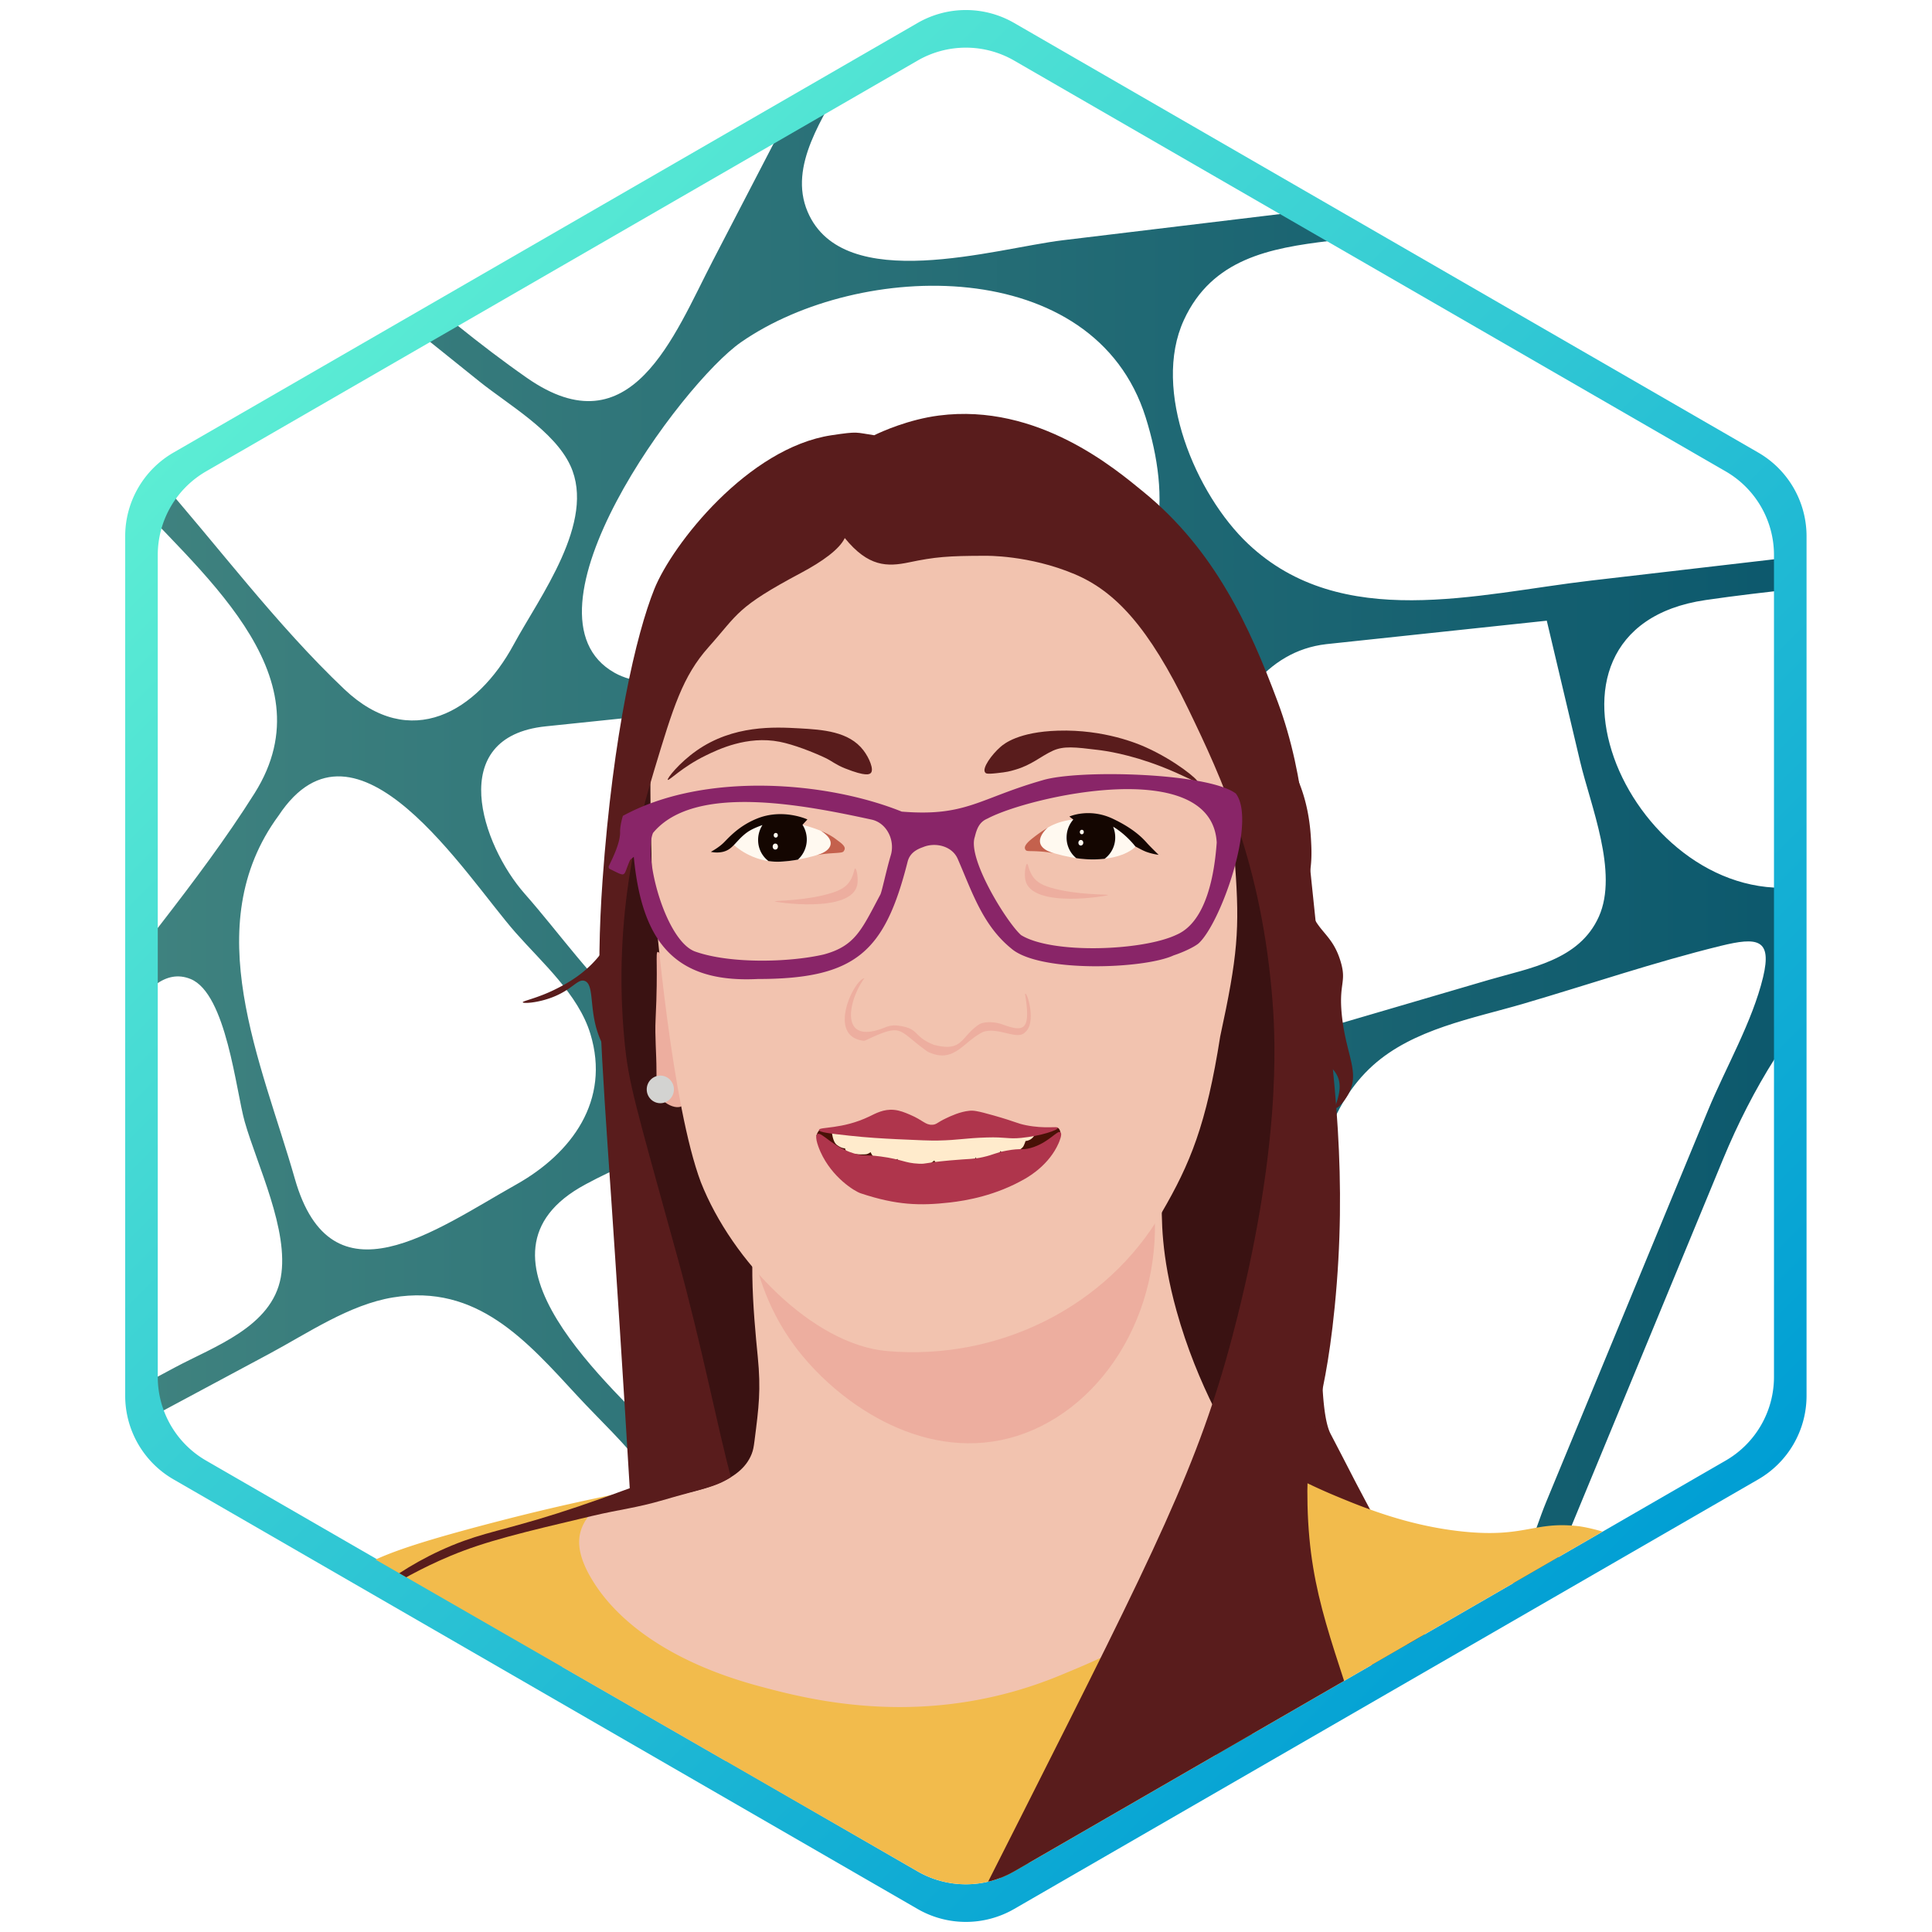
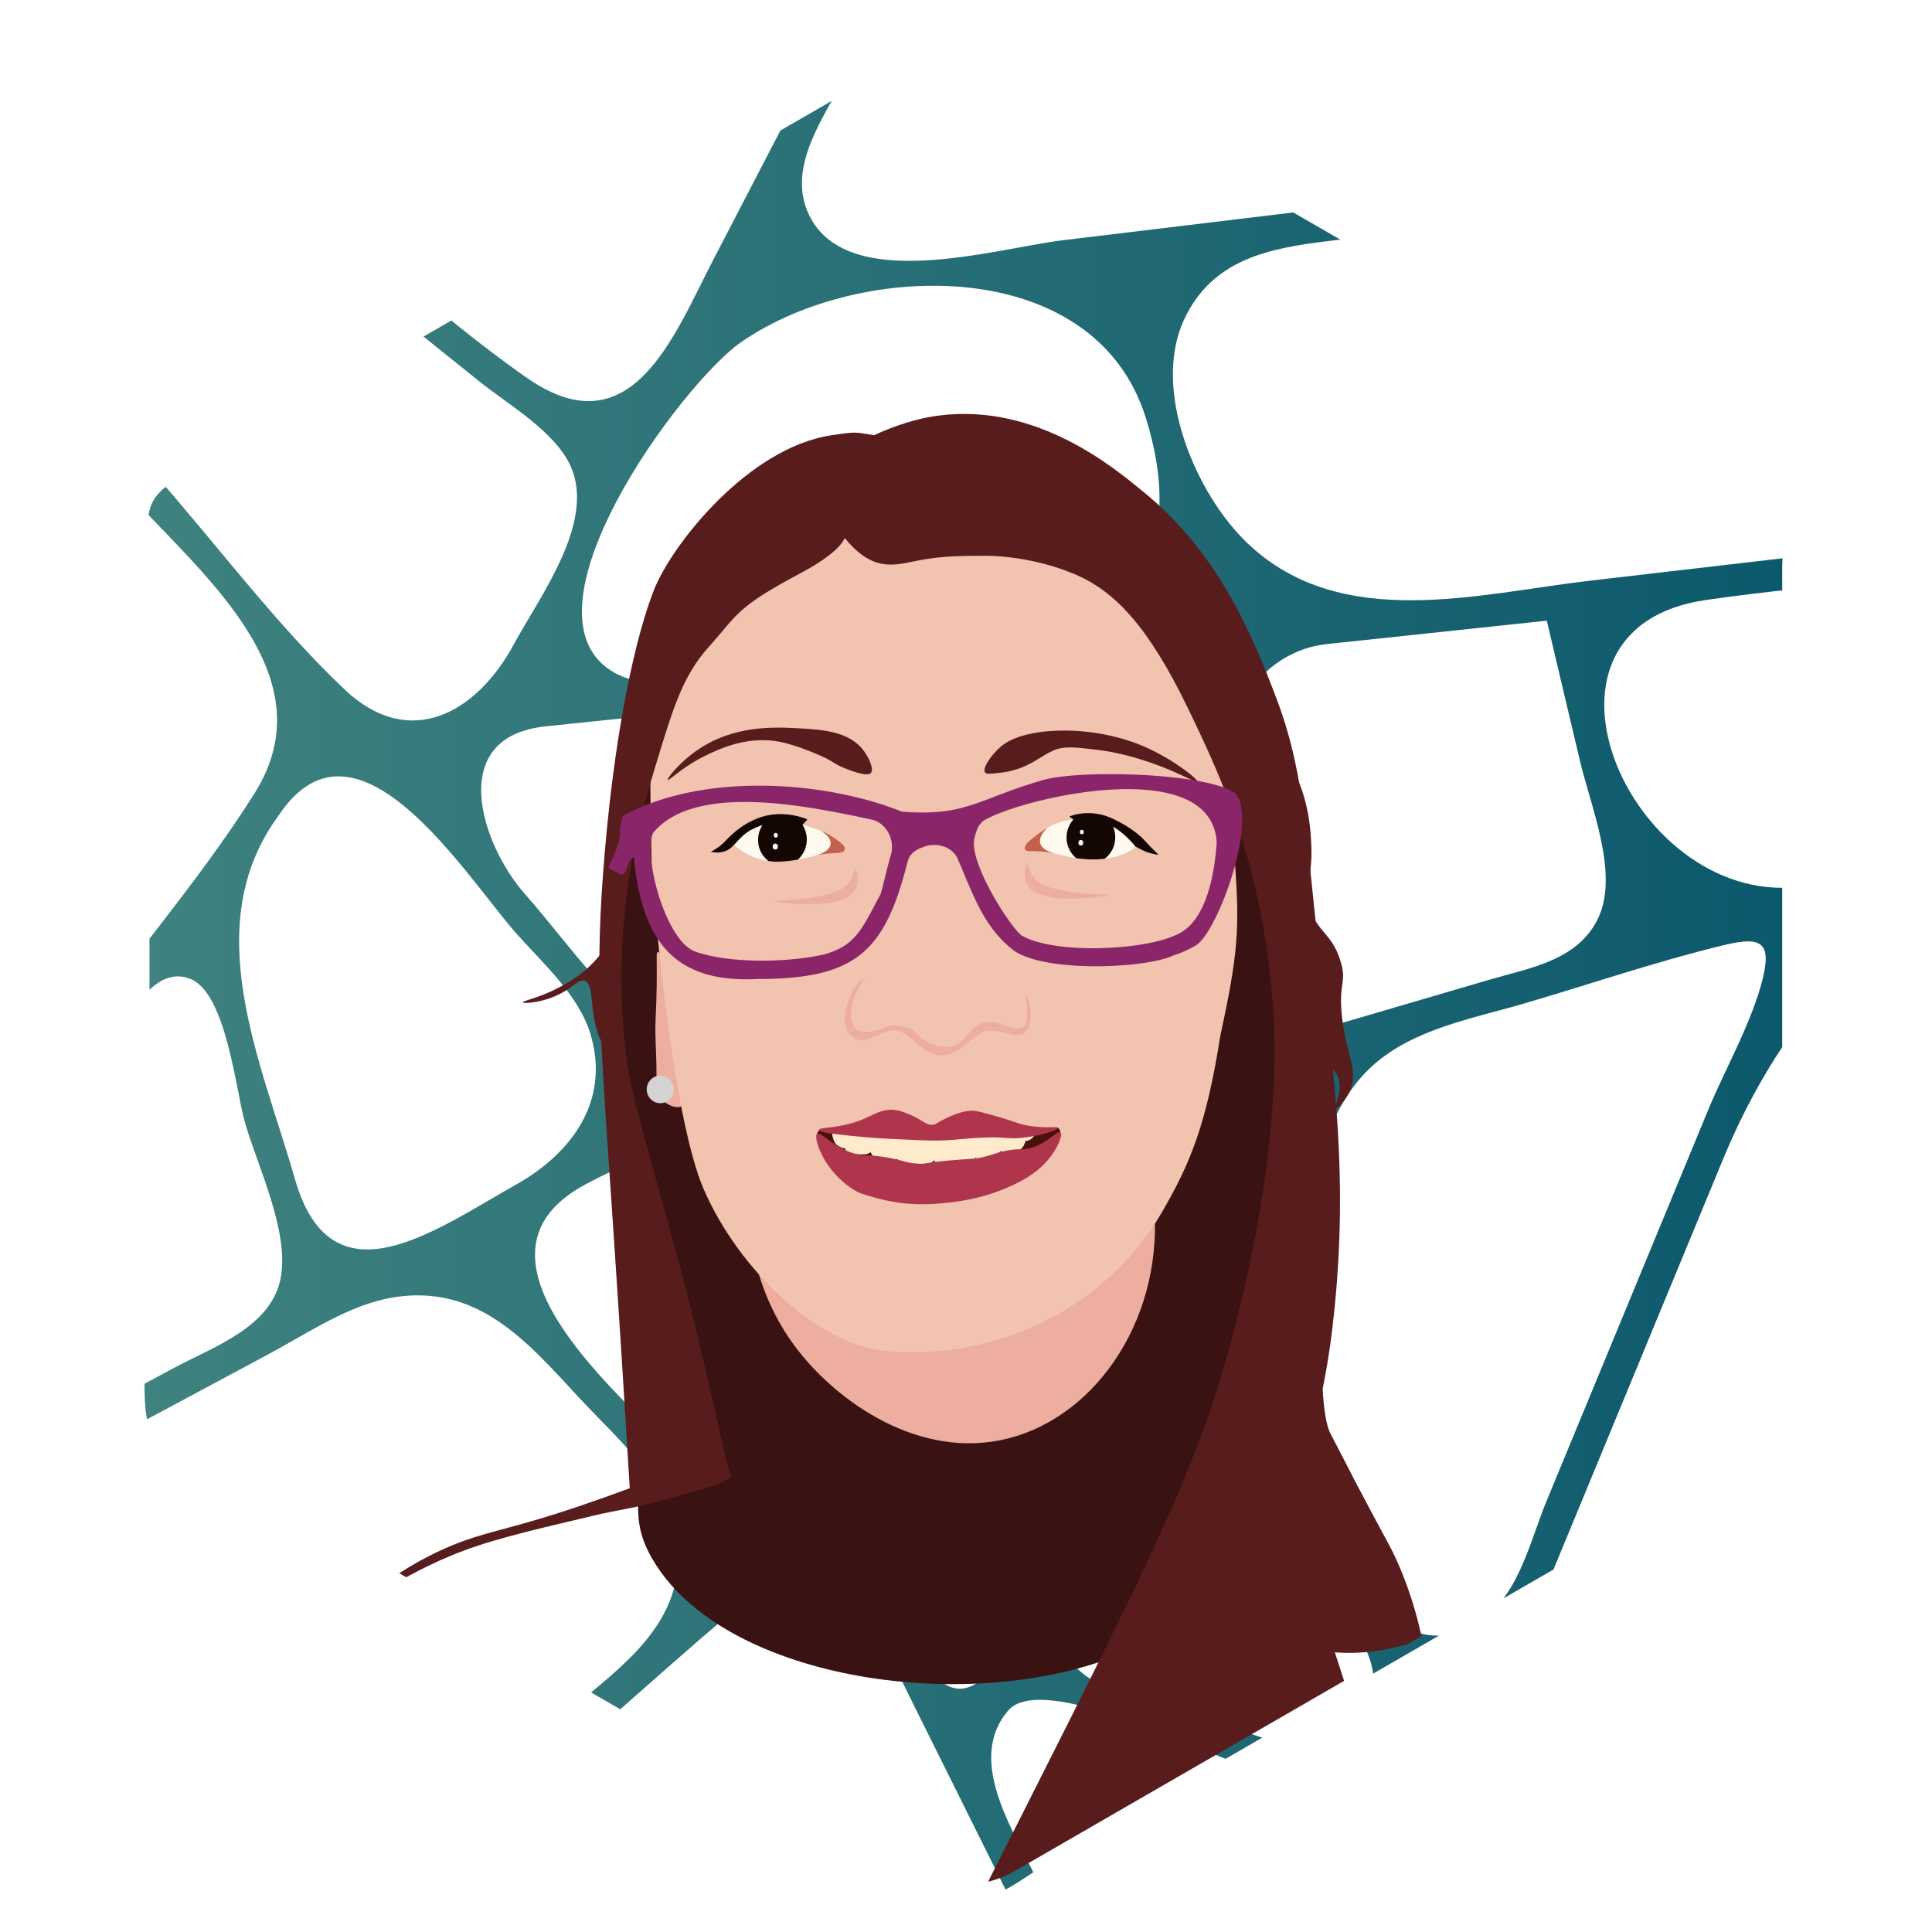
<svg xmlns="http://www.w3.org/2000/svg" id="Livello_1" data-name="Livello 1" viewBox="0 0 3840 3840">
  <defs>
    <style>.cls-1{fill:none;}.cls-2{clip-path:url(#clip-path);}.cls-3{fill:url(#Sfumatura_senza_nome);}.cls-4{fill:url(#Sfumatura_senza_nome_2);}.cls-5{clip-path:url(#clip-path-2);}.cls-6{fill:#591c1c;}.cls-7{fill:#3a1212;}.cls-8{fill:#f2c3af;}.cls-9{fill:#edae9f;}.cls-10{fill:#d3d3d1;}.cls-11{fill:#f2bb4c;}.cls-12{fill:#fff9f0;}.cls-13{fill:#140601;}.cls-14{fill:#c4614d;}.cls-15{fill:#892568;}.cls-16{fill:#491107;}.cls-17{fill:#ffebcc;}.cls-18{fill:#af354c;}</style>
    <clipPath id="clip-path">
      <path class="cls-1" d="M1919.75,46.58,905.53,632.14,360.39,946.87c-87.17,50.33-63.27,81.31-63.27,185.88v1447c0,70-28.65,228.51,11.53,284,26.49,36.58,115.81,66.86,154.15,89l273,157.62L1426,3508.82l296.31,171.08c50,28.87,115.41,85.13,171.81,99.19,72.11,18,155.41-60.14,223-99.19l650-375.3,617-356.22c81.7-47.17,147.41-55,158.17-142.79,23.1-188.39,0-394.57,0-584.14V1124.78c0-31.79,15.06-108.68,0-137.86-33.18-64.33-224.29-133-285.87-168.57L2010.56,99Z" />
    </clipPath>
    <linearGradient id="Sfumatura_senza_nome" x1="-100.19" y1="1890.32" x2="4062.09" y2="1890.32" gradientTransform="matrix(1, 0, 0, -1, 0, 3839)" gradientUnits="userSpaceOnUse">
      <stop offset="0" stop-color="#458781" />
      <stop offset="1" stop-color="#04526a" />
    </linearGradient>
    <linearGradient id="Sfumatura_senza_nome_2" x1="617.44" y1="3221.35" x2="3222.04" y2="616.75" gradientTransform="matrix(1, 0, 0, -1, 0, 3839)" gradientUnits="userSpaceOnUse">
      <stop offset="0" stop-color="#5cedd4" />
      <stop offset="1" stop-color="#009ed4" />
    </linearGradient>
    <clipPath id="clip-path-2">
      <path class="cls-1" d="M3525.93,2736.71a192,192,0,0,1-96,166.28L2015.75,3719.46a192,192,0,0,1-192,0L409.56,2906a192,192,0,0,1-96-166.27V1103.18a192,192,0,0,1,96-166.27L1823.74,120.43a192,192,0,0,1,192,0L3429.93,936.91a192,192,0,0,1,96,166.27Z" />
    </clipPath>
  </defs>
  <g id="Mesh">
    <g class="cls-2">
      <path class="cls-3" d="M4040.45,1698.56c89-87.78-124.23-31.49-141.1-26.54-101.37,29.71-205.73,71.8-310.34,88.76-341.63,55.4-595.15-510.46-198.82-568.17,120.2-17.5,241.8-28.1,362.46-42.12,43.92-5.11,169.33-35.71,69.16-73.22-54.83-20.53-188.06,21.86-245.28,28.51l-414.29,48.15c-226.12,26.28-495.52,102.37-681.41-72.9-104-98.09-192.06-305.29-127.76-445,56.15-122,171.18-142.95,289-157.15l395-47.61c44-5.31,203.76,2.79,237.86-28.68,64-59.1-25.27-60.53-64.72-57.41-94.17,7.46-188.41,22.72-282.19,34l-816,98.37c-132.71,16-435.74,110.09-506.78-56.56-39.33-92.24,33.07-189.15,74.08-268.19l185.54-357.6c12.21-23.53,100.36-189.62-4.55-131.81-31,17.1-64.38,124.08-80.18,154.54L1416.87,518c-77.42,149.22-162.1,377.61-369.28,233.25C856.69,618.24,689.57,450.72,502,313c-37.64-27.63-112.68-62.21-79.73,19,23.53,58,166.16,133.45,214.1,172L953,758.31c56.55,45.42,148.81,98.23,180.68,167.16,51.64,111.72-61.65,261.19-112.73,355.69C948.58,1415.05,815.38,1494.11,684.5,1370c-135.79-128.77-252.59-286.36-376.29-426.59l-256.66-291C31.81,630.08-35.52,523.49-72.72,533c-78.4,20,34,115,53.16,136.75L242.58,966.91C387.64,1131.36,657,1336.69,506.14,1576.42c-112.68,179-256.4,340.65-378.07,513.78C93.73,2139.07,78,2215.54,155,2162.88c60.88-41.61,122.75-258.26,223.88-217,71.09,29,90.09,222.48,107.53,283.7,24.65,86.51,88.48,215.94,71.71,309.17-17.77,98.79-133,137.6-211,179.44L-9.63,2909.3c-30.44,16.31-148.32,89.16-43.22,96.62,53,3.76,179.3-96.09,224.16-120.13l364.26-195.21C611.93,2649.65,694.3,2593,781,2578.77c167.62-27.52,265.85,86.55,366.87,195.94,88.24,95.56,206.68,189.64,199.58,332.41-6.9,138.86-129.37,217.51-224.45,300.43-24.93,21.75-211.23,145.5-146.1,184.29,44.81,26.69,165-114.82,194.08-140.22,96.75-84.38,192.13-170.68,290.4-253.27,198.25-166.62,281.7,43.63,359.55,200.14l348.83,701.29c12.07,24.26,45.93,135.52,78.73,143.89,97.11,24.78-7.47-146-16.13-163.4l-180.83-363.55c-44.44-89.35-128.51-223.2-47.7-316.91,67.35-78.1,381.62,81.7,471.68,110.93,220.64,71.62,448.57,172.38,675.81,219.37,68,14.06,103.62-1.13,58.19-70.85-28.14-43.18-82.66-82-119.2-118.18-25.16-24.93-110.89-83.25-118.71-117.68-6.83-30.08,21.92-76.05,35.53-109l133.4-322.8,284-687.23C3541.7,2021,3739.39,1793.08,4040.45,1698.56Zm-966.09-464.89,66.29,280.07c20.63,87.13,76.49,220.28,37.28,308-39,87.33-137.09,101.93-219,125.94l-373.37,109.44c-58.42,17.12-173.62,76.86-237,61.71-109.71-26.22-48.57-158.59-29.72-229.76,48.45-182.91,75.43-580.67,317.06-608.75M2175.61,2429.54c28.91-119.16,92.43-203.89,210-246.41,64.44-23.29,149.52-62.51,174.34,22.72,11.57,39.74-6.36,108.6-8.73,149.24l-17,290.54c-4.43,75.75-1.73,156.15-13.52,231.13-8.34,53-3.62,67.5-56.9,43.2-64.3-29.33-133.37-130.6-183.16-181.59C2197.59,2653.3,2142.92,2552.94,2175.61,2429.54Zm-310.09,7.19C1753.86,2375,1414,2262,1552.45,2092.91c104.25-127.29,266.41-231.85,390.22-339.6,46.77-40.7,330.43-349.38,395.51-278.35,33.59,36.67-12.21,134.09-22.74,173.85L2226.11,1986c-40.83,154.17-93.11,598.57-360.59,450.73ZM2277.06,829.41c49.4,157,45.3,327.15-119.31,415.68-78.88,42.42-182,40.93-269.24,50l-397.76,41.31c-77.25,8-196.65,41.39-268.94,1C1015.37,1221.94,1354.5,762.14,1473.07,680,1709.27,516.2,2175.05,505.21,2277.06,829.41ZM1084.59,1443.67,1615,1388.58l328.85-34.16c60.42-6.27,135.76-27,179.77,27.66,102.32,127.11-258.68,353.05-332.65,417.42-135.55,118-341.18,381.36-532.23,219.1-80.52-68.39-146.21-163.3-216-242.37C957.3,1679.31,884.69,1464.44,1084.59,1443.67ZM553.74,1621C708,1388.18,925,1740.52,1025,1853.89c52.68,59.73,124.4,122.39,148.33,200.66,40.58,132.78-37,237.84-147.32,299.76-161.22,90.53-367.22,244-440-11.47C520.14,2111.7,391.87,1841,553.74,1621Zm610,733c119.48-64,223.81-96.85,354.36-35.31,76,35.82,148.57,82.13,222.06,122.76,57,31.52,163.45,68.13,197.4,130,56,102-52.54,171.68-117.93,228.71-161.63,140.89-307.86,269.12-492.17,73.6-108-114.63-424.1-380.23-163.74-519.71Zm664.44,524.56c77.9-67.94,230.64-264.59,340.07-160.44,98.81,94-42.6,283.72-87.29,375.51-31.57,64.85-110,330.11-213.13,246.72-39.44-31.89-67.74-123-87.36-168.64-44-102.24-42.82-214.26,47.69-293.2Zm568.75,66.28c93.47,92.66,199.29,180.7,283.86,281.41,54.85,65.32,75.9,150.47,1.85,214.09-64.45,55.35-135.77,25.53-205.61,2.86-108.79-35.32-393.91-69.9-377-229.14,11.65-109.91,163.16-401.85,296.88-269.27Zm192-125.63c12.25-209.23-31.37-547.24,139.54-701.35,80.8-72.85,198.4-93.31,299.93-123.07,130.2-38.16,260.18-82.59,392-114.88,72.33-17.72,102.15-14.14,83.87,62.23C3483,2030.71,3429.91,2122,3395.18,2206l-321.93,779c-26.48,64.09-49.76,160.15-101.3,210.49C2759.35,3403.11,2580,2972.72,2589,2819.16Z" />
    </g>
  </g>
  <g id="Logo">
-     <path class="cls-4" d="M3494.67,899.53,2015.75,45.67a192,192,0,0,0-192,0L344.82,899.53a192,192,0,0,0-96,166.28V2774.09a192,192,0,0,0,96,166.27l1478.92,853.86a192,192,0,0,0,192,0l1478.92-853.85a192,192,0,0,0,96-166.28V1065.8A192,192,0,0,0,3494.67,899.53Zm31.26,1837.18a192,192,0,0,1-96,166.28L2015.75,3719.46a192,192,0,0,1-192,0L409.56,2903a192,192,0,0,1-96-166.27V1103.18a192,192,0,0,1,96-166.27L1823.74,120.43a192,192,0,0,1,192,0L3429.93,936.91a192,192,0,0,1,96,166.27Z" />
-   </g>
+     </g>
  <g class="cls-5">
    <path class="cls-6" d="M1721.18,1092c52.45,8.47,58.88,17.06,122.68,30.89,54.44,11.79,74.38-5.33,144.44-10.44,48.68-3.56,152.08-11.11,224.48,41.76,24.34,17.77,25.89,28.29,95.71,163.58,82.35,159.55,87.39,158.88,104.41,207.08,24.51,69.4,33.23,125.13,45.25,201.86,6.77,43.25,12.63,98.44,24.36,208.82,3.41,32.07-1.44,61.59,10.44,100.93,13.63,45.14,37.46,78.36,56,99.77-.35,6.71-2.38,30.31-21.18,50.76-18.56,20.2-41.37,24.16-48.14,25.23-36.72,5.81-64.09-15-69-18.85-6.88,29-15.63,60.24-26.83,93.24A1031.56,1031.56,0,0,1,2343.29,2388c-.77,48.72-5.64,97.44-6.61,146.17-.8,40.32-1.26,80.65-2.61,120.95-.78,23.51,2.38,501.53,15.75,518.33,9.74,12.23,24,17.56,57.43,24.36,40.14,8.16,60.21,12.24,89.4,12.18,91.21-.2,57.11,63.88,148,73.31,41.73,4.32,103.42,3.39,182.07-24.8-14.44-68.35-34.31-120.21-49.6-154.66-13-29.22-17.81-35-72.43-138.35-22.12-41.82-8.18-16-60-115.5-44.73-85.8,10.81-593.08-.56-634.92-9.23-34-20.9-92.56-9.14-97.23,6-2.38,17.94,9.15,23.5,21.53,12.61,28.11-8.08,60.12-3.27,62.65,3.42,1.79,17-12.71,25.45-28.72,22.12-41.64-4.25-75-13.05-150.09-8.17-69.69,10-69.37-3.26-112.89-17.1-56.27-47.62-57.53-62.65-110.29-12.69-44.58,7.82-48.18,4.57-120.07-1.35-29.73-4.42-97.66-43.07-162.49-15.24-25.57-26.24-34.24-40.46-66.56-14.15-32.16-15.05-50.35-22.84-84.4-17.55-76.73-30.72-134.28-74-176.63-16.2-15.86-35.92-28.91-52.2-60-12.53-23.94-9.19-32.14-17.4-49.6-16.54-35.15-45.76-35.31-122-78-52.82-29.56-83.54-47.18-111.15-82.95-15.16-19.65-16.37,10.08-32.41-7.25-35.55-38.41-79.26-51.17-94-55.47-13.54-4-80.47-23.51-145.52,5.88-39.12,17.67-40.92,36.5-74.39,40.45-21.58,2.56-15,34.42-77,26.24-42.46-5.6-56.54-4.13-68.52,3.92-16.42,11-20.49-16.68-35.25-7.32-25.32,16.07-10.57,48.22-45.64,56.65-26.07,6.26-40.56,28-54.16,47-66.84,93.49-45.23,20.26-99.66,104.83-28.76,44.67-115.43,135.93-136.7,292.76-11.56,85.2-40.12,109.6-39.15,208.82.45,46.66,23.16,90.2,15.75,152.73-6.24,52.64-29.29,88.34-34.8,96.58-32.22,48.08-76.89,70.78-99.19,81.78-35.1,17.32-64.2,22.57-63.52,25.24s29.72,1.5,60-10.44c39.1-15.4,49-36.46,62.64-32.2,18.81,5.87,10.2,48.87,24.36,96.58,25.89,87.19,111,133.51,112.25,132.26.84-.86-35.92-26.19-63.52-76.57-22.1-40.34-52.94-106.73-32.19-125.29,13.2-11.83,41.16.21,42.63.87,25.5,11.36,32.25,37.51,33.06,40.89a753.76,753.76,0,0,1-13-150.53c.78-49.2,6-64.15,10.44-137.47,5-83-.63-82.1,3.48-143.56,5-74,8.93-133.22,37.42-203.61a479.9,479.9,0,0,1,80.92-132.25c48.92-56.82,97.81-86.62,139.21-111.37C1619.55,1089.93,1663,1082.64,1721.18,1092Z" />
    <path class="cls-7" d="M1321,1360.44c-99,122.43-100.42,281.84-102.83,558.59-2.43,277.87,53.71,321.29,66.84,652.57,14.73,371.6-52,415,10.28,524.67,175,307.88,914.1,340.28,1115.79,54.81,32.24-45.63,28.92-68.49,92.56-451.58,70.82-426.38,75.44-401.14,82.27-482.9,17.55-210.2,47.81-572.75-154.26-806.57C2161.74,1097.68,1540.81,1088.72,1321,1360.44Z" />
-     <path class="cls-8" d="M1513.85,2375.83c-30.73,85.79-16.08,235.51-7.71,321.06,6.43,65.71,2.15,99.28-6.43,166.41-1.62,12.69-2.72,19-5.78,26.75-22.3,56.53-101.51,71.31-156.19,83.53-165.26,37-251.8,56.32-281.51,106.15-39.13,65.63,19.81,185,78.84,255.81,211.76,254.14,671.63,180.51,918.68,141,49.27-7.89,634.55-105.22,642.74-283.65,3.27-71.37-89-85.39-212.53-271.47-34.79-52.4-104.12-166.75-145.69-316.72-61-220,2.68-282.58-56.56-360.21C2143.87,2063.81,1598.53,2139.51,1513.85,2375.83Z" />
    <path class="cls-9" d="M1493.29,2467.19c7.77,48,27.55,128.26,84.84,206.21,82.12,111.74,250.14,230.77,426.77,185.33,178.73-46,312-246.39,287.95-475.07-50.87,44.77-161.94,129.89-326.51,161.84C1731.68,2591.05,1547.7,2497.52,1493.29,2467.19Z" />
    <path class="cls-9" d="M1353.6,2199.2c-9.52,4.36-25.42-2.28-34.28-10.44-15-13.77-14.58-36.18-14.57-61.78,0-33.64-3.35-67.32-1.71-100.93,5.25-108-.68-133.22,4.28-134C1324.13,1889.46,1399.46,2178.19,1353.6,2199.2Z" />
    <ellipse class="cls-10" cx="1312.44" cy="2165.27" rx="27.01" ry="27.43" />
    <path class="cls-8" d="M1945.77,982c-231.82-30.1-454.34,34.91-606.75,294.94-51.45,103.24-48.86,217.61-43.7,446.37,7.66,114.83,41.19,476,97.7,626.47,62,157.25,222.82,322.78,370.33,335.59,223.55,19.41,437.59-90.23,545.06-274.26,57.45-98.38,89.35-176.1,116.84-351.08,34.71-160.22,39-212.52,29.57-340.63-14.71-191.39-22.07-287.09-47.56-355C2339,1182.46,2160,1020.24,1945.77,982Z" />
-     <path class="cls-11" d="M439.2,3412.11c24.56-46.1,112.72-211.63,293.09-305.4,44.82-23.3,119.06-47.34,270-86.14,129.2-33.23,237.06-54.6,311.08-67.87-82.6,6.27-145.4,41.34-159.4,91.36-5.68,20.29-5.84,52,28.28,104.41,25.64,39.36,105.59,144.07,329.08,203.6,96.84,25.8,331.58,88.32,599-23.49,86.37-36.11,234.57-93.24,334.22-248,42.68-66.25,63.6-130,74.56-174.88a1124.05,1124.05,0,0,0,136.26,67.86c55.55,23.12,144.14,59.29,252,70.48,124.45,12.92,141.59-21.25,231.39-10.44,0,0,150.91,18.16,272.52,154,180.34,201.45,25.43,821.87-303.37,1174.62C2417.26,5103.13,761.45,4875.86,439.2,4195.19,360.52,4029,291.8,3688.87,439.2,3412.11Z" />
    <path class="cls-6" d="M2017.76,1529.89c-11.67,3.37-15.3,4.5-37.23,6.9-21,2.29-21.25.26-22.76-1.87-5.81-8.26,12.77-34.63,30.86-50.47,7.18-6.29,35.8-29.74,114-32.19,92.39-2.89,160.2,26.49,174.83,33.06,59.48,26.73,105,65.06,102.84,68.74-1.57,2.72-28.89-13.78-72-30.45-65-25.16-112-31.36-126-33.07-45.42-5.55-68.13-8.33-90,1.74C2068.13,1503.43,2050.7,1520.39,2017.76,1529.89Z" />
    <path class="cls-6" d="M1679.77,1527.3c41.17,16.31,48.35,11.92,51.12,9,6.5-6.74-3.22-29.9-14.78-45-28.73-37.58-80.72-41.13-128.55-43.72-47.52-2.57-129.89-7-203.1,44.37-34.74,24.39-59.26,55.63-57.21,58.08s29.31-26,75.2-48.29c24.58-12,82.43-40.12,147.19-27.4,28.06,5.51,65.94,20.36,90.62,32C1652.74,1512.2,1661.09,1519.9,1679.77,1527.3Z" />
    <path class="cls-6" d="M1679.05,1069.39c46.83,57.49,84.19,57.43,127.89,48.29,51-10.66,77-13,151.69-13,0,0,86.57-1.86,177.39,36.54,80.17,33.9,146.91,104.33,226.24,268.86,65.19,135.2,146.4,308.32,167.12,582.09,6.06,80.13,16.68,297.5-79.7,663-66.92,253.79-150.62,420.91-421.64,958-123.38,244.5-224,442.92-287.94,569,235.39,60.15,963,229.81,1100.36-18.27,52.59-95-4.36-284.32-118.26-663-71.23-236.81-118.86-326.37-123.41-509-4-161.67,31.43-166.72,54-394.15,25.47-256.68.58-454.52-28.28-683.89-27.7-220.2-27.15-364-85.27-519.73-55.41-148.48-124.74-301-266.95-416.81-53.68-43.71-208.87-176.9-406.21-151.4-60.38,7.81-113.68,31.86-128.54,39.16-37.74-5.47-30.19-8.21-84.85,0-165.7,24.89-316.39,216.51-352.28,306s-81.91,286-102.77,578.3c-14.18,198.66-3.2,333.2,18,644.73,9,133.17,21.83,326.81,36,563.82q-50,18.67-102.84,36.55c-120,40.53-169.54,47.39-226.24,67.86C788.42,3110.76,702.29,3198,704,3200.68c1.5,2.33,71.22-58.06,191.53-108.33,69.2-28.91,141.34-46.2,282.81-79.61,54.79-12.94,86-15.45,140.11-31.33,78.7-23.1,102.91-25.06,134.32-45.48-25.81-94.81-57.78-261.46-106-436.11-86-311.08-97.39-347.33-105.41-429.39-24.91-255.07,32.21-451.14,59.14-540.33,37.44-124,56.16-186,108-244.06,59.47-66.61,54.17-78.43,183.82-147.48C1634.38,1116.13,1668.57,1091.71,1679.05,1069.39Z" />
    <g id="RightEye">
      <path class="cls-12" d="M2256.92,1682.67s-34.14-45.77-79.08-52.75-82.28,4.45-101.84,19.51-5.28,38.23-5.28,38.23,44.67,17.79,89.1,20C2232.44,1711.45,2256.92,1682.67,2256.92,1682.67Z" />
      <path class="cls-13" d="M2281.09,1677.09c-5.69-6.18-23.05-28.1-69.77-50s-85.85-4.17-85.85-4.17l7.84,6A53.53,53.53,0,0,0,2120,1662a52.72,52.72,0,0,0,19.15,43.69c6.78,1,13.77,1.72,20.66,2.12a217.68,217.68,0,0,0,35.74-.92,52.71,52.71,0,0,0,21-40.15,57.25,57.25,0,0,0-4.12-23.65c25.07,14.88,42.24,36.72,44.26,39.35,4.75,2.28,14.07,8,23.16,11.19a122.63,122.63,0,0,0,23,5.41S2286.75,1683.26,2281.09,1677.09Z" />
      <path class="cls-14" d="M2082.74,1644.82a293.82,293.82,0,0,0-28.9,20c-6.16,4.86-19.85,15.33-16.32,22.81,2.56,5.42,4.62,3.25,27,4.55,19.88,1.15,31,3.87,31,3.87s-24.19-5.29-28-20.08C2063.62,1660.4,2082.74,1644.82,2082.74,1644.82Z" />
      <ellipse class="cls-12" cx="2148.32" cy="1675.1" rx="5.52" ry="4.88" transform="translate(385.03 3751.65) rotate(-87.61)" />
      <ellipse class="cls-12" cx="2150.24" cy="1653.74" rx="4.49" ry="3.98" transform="translate(408.23 3733.12) rotate(-87.61)" />
    </g>
    <g id="LeftEye">
      <path class="cls-12" d="M1458.69,1679.35s41.26-54.67,101.62-46.68c33.53,4.43,61.63,13.9,81.13,23.09,15.6,7.38,19.75,14.91,22.7,19.24,2.61,3.82-.74,9.79-16.35,16.17-24.31,9.94-63.91,20.09-97.58,21.44C1494.94,1714.87,1458.69,1679.35,1458.69,1679.35Z" />
      <path class="cls-13" d="M1604.77,1628.7s-48.37-22.48-99.72-1.87c-37.21,14.94-56.84,38.47-67,48.4s-25.17,17.84-25.17,17.84,21.08,5.48,36.93-5.74c10.79-7.63,19.26-21.41,34.52-32.58,8.29-6.07,20.27-11.07,31.12-14.87a54.33,54.33,0,0,0-8.59,31.64,52,52,0,0,0,20.55,39.9,122.86,122.86,0,0,0,22.91,1.22,266,266,0,0,0,35.59-4.09,54.24,54.24,0,0,0,9.15-69.18Z" />
      <path class="cls-14" d="M1631.36,1651.34a121.42,121.42,0,0,1,31,17.24c6.13,4.82,19.66,13,16.07,20.49-2.59,5.44-2.53,5.42-25,6.84-19.89,1.26-31,4-31,4s24.23-5.41,28.12-20.24C1654.61,1664.2,1631.36,1651.34,1631.36,1651.34Z" />
      <ellipse class="cls-12" cx="1542.36" cy="1660.8" rx="4.67" ry="4.14" transform="matrix(0.01, -1, 1, 0.01, -134.31, 3185.9)" />
      <ellipse class="cls-12" cx="1541.09" cy="1682.74" rx="5.94" ry="5.26" transform="translate(-157.52 3206.32) rotate(-89.41)" />
    </g>
    <path class="cls-15" d="M2456.26,1577.15c-55.71-41.53-313.22-48-384-26.38-126.8,36.2-151.74,72.81-279.93,62.38-148.71-59.85-391.52-80.23-554.33,8.45-2.94,10-5.25,20.37-5.58,30.8,1.28,21.54-15.22,54.06-22.2,68.76a4.47,4.47,0,0,0,2,6.08c34.76,17,25.4,15.42,39.85-17.21,0-1,6.87-6.3,7.63-7,16.2,169.91,82.21,251.16,246.39,242.81,196.35,0,252.67-55.17,297.83-233,4.06-16.16,16-24,30.72-29.11,24.19-10.14,57.52-2.47,68.83,23.19,28.82,66.06,49.51,131.88,106.4,178.22,55.59,48.64,264.5,41,322.83,13.74,18-5.87,39.92-16,49.29-23.56C2425.9,1836,2498.39,1632,2456.26,1577.15Zm-706.6,201.07c-37.18,69.65-49.63,102-112.53,118.91-69.21,15.94-185.33,18.45-253.88-5.31-59.4-18.68-105.37-188.61-85.31-236.31,82.2-99.37,301.66-55.27,435.39-26.27,30.27,7.37,46.19,42.37,36.92,71.5C1761.09,1731.79,1752.77,1772.78,1749.66,1778.22Zm588.7,79.7c-67.11,32-247.33,38.92-309.06.56-28.68-25.75-106.82-151.91-91.82-195,3.9-16,8.83-29.7,25.09-36.41,82.1-43.86,445.7-126.85,455.76,47.42C2414.08,1734.37,2398.94,1831.89,2338.36,1857.92Z" />
    <path class="cls-9" d="M1718,1944.38c-31.89,43.41-52,135.74,41.63,97.5a49.45,49.45,0,0,1,25.47-3.37c43.89,5.94,28.23,21.07,70.76,38a7.6,7.6,0,0,0,.92.3c56.85,14.62,52.3-15.43,88.17-40,11.12-7.6,33.64-5.6,46-1.17,42.57,15.31,59,15.58,46.4-60,3.47-7.37,23.33,56.37.63,75.56-15.28,17.5-51.56-9.73-82.61-.67a8.43,8.43,0,0,0-1.18.45c-39.91,19-57.12,64-109.47,39.77a8.9,8.9,0,0,1-1.23-.71c-61-43-47.1-58.09-123.53-22.09a6.87,6.87,0,0,1-3.72.64C1642.12,2059.33,1698.16,1946.33,1718,1944.38Z" />
    <path class="cls-16" d="M1628.26,2246.37c-3.43,4.6-3.85,5.42-5.74,11.31,22.45,20.69,58.91,60,64.62,63,42,21.68,69.44,35.87,111.08,42.87,18.22,3.07,96.43,17.73,143.35,7.67,0,0,131.79-74.71,166.17-120.89-.86-2.83-1.5-6.31-5.14-8.7l-121.44,5.5-202.49,1.81Z" />
    <path class="cls-17" d="M1652.7,2241.2s.43,26.65,10.52,34.32,16.59,6.82,16.59,6.82-1.15,7.47,12.58,10.14,26.9,2.27,30.42,1.42,7.7-3.9,7.7-3.9,2.71,7.92,8.7,11.21,30.7,8.74,37.07,6,7.46-3.92,7.46-3.92,2.16,8.65,11,10.57,41.61,5,46.43,3.45,15.84-10.81,15.84-10.81,5.68,11.82,16.09,12.06,50.17-.9,57.57-7.84,8.88-10.63,8.88-10.63,1.71,8.12,9.68,7.49,26.83-4.32,32.42-10,6.84-10,6.84-10c3.37,4.73,9.94,7.07,16.25,5.78,11.3-2,26.62-8.78,29.82-15.92a78.68,78.68,0,0,0,3.81-9.61,22.5,22.5,0,0,0,15.13-7.75,65.13,65.13,0,0,0,9.72-16.79s-20.33-1.67-23.74-.33c0,0-17.57-7.19-28.8-5s-19.5,10-19.5,10a43.12,43.12,0,0,0-22.42-6.25c-13.24,0-25.15,12.88-25.15,12.88s-13.88-10.53-29.52-11.61-49.61,15.12-49.61,15.12-10-11.52-33.11-15-41.83,9.58-41.83,9.58a76.6,76.6,0,0,0-21-11.2c-11.51-3.72-34.12,3.23-34.12,3.23s-19.39-4.43-31.6-5-22.08,6.32-22.08,6.32S1670.34,2239.52,1652.7,2241.2Z" />
    <path class="cls-18" d="M1624.4,2254.23c8.46-6.46,32.38,29.3,81,40.46,16.2,3.72,13.47-.27,45,3.92,43.19,5.73,47.09,13.06,75.84,14.35,16.17.73,9.57-1.83,61.71-6.52,41.55-3.74,45.82-2.12,65.55-6.53,22.42-5,24.33-8.74,47.57-13,28.88-5.35,29.94-.31,47.56-5.22,35.25-9.82,53.09-36.16,59.13-31.32,4.17,3.33-1.92,17.8-3.86,22.18-18.58,42.06-57.14,64.9-66.84,70.48-57.67,33.18-115.87,43.21-149.11,47-59.16,6.71-105.84,5.59-177.4-18.28-11.68-3.89-56.67-31.14-79.7-82.22C1629.42,2286.35,1617.51,2259.5,1624.4,2254.23Z" />
    <path class="cls-18" d="M1853.22,2235.53c-14,.76-18.15-8.78-44.56-20-10-4.26-20-8.48-31.71-9.57-20.93-1.93-36.52,7.08-48.85,13-54.27,26.27-100.57,20.17-100.27,27,.21,4.61,21.45,7,60.85,11.31,34.7,3.78,64.25,5.54,95.12,7,43.24,2,64.86,3,81.42,2.61,41.17-.9,52.69-4.78,96-6.09,38.28-1.16,41.87,3.47,68.56.87,39-3.81,73.49-15.53,72.84-20-.55-3.76-25,2.5-63.42-5.22-18.65-3.75-18.84-6.42-63.41-19.15-34.66-9.89-41.53-10.27-48.85-9.57-18.9,1.82-37.29,10.54-46.28,14.79C1861.88,2231.36,1861.86,2235.05,1853.22,2235.53Z" />
    <path class="cls-9" d="M1699.9,1726.25c2.7.15,6.53,19.73,3.94,32.58-11.82,57.66-166,34.12-164,32.59s63.36-.83,114.36-17c8.1-2.57,22.9-7.86,31.67-18.56C1697.8,1741.25,1697.05,1726.1,1699.9,1726.25Z" />
    <path class="cls-9" d="M2041.37,1717c-2.68.2-6.12,19.86-3.23,32.66,13,57.39,166.62,30.61,164.61,29.12s-63.36.51-114.68-14.58c-8.15-2.4-23.06-7.38-32-17.89C2043.77,1732,2044.23,1716.83,2041.37,1717Z" />
  </g>
</svg>